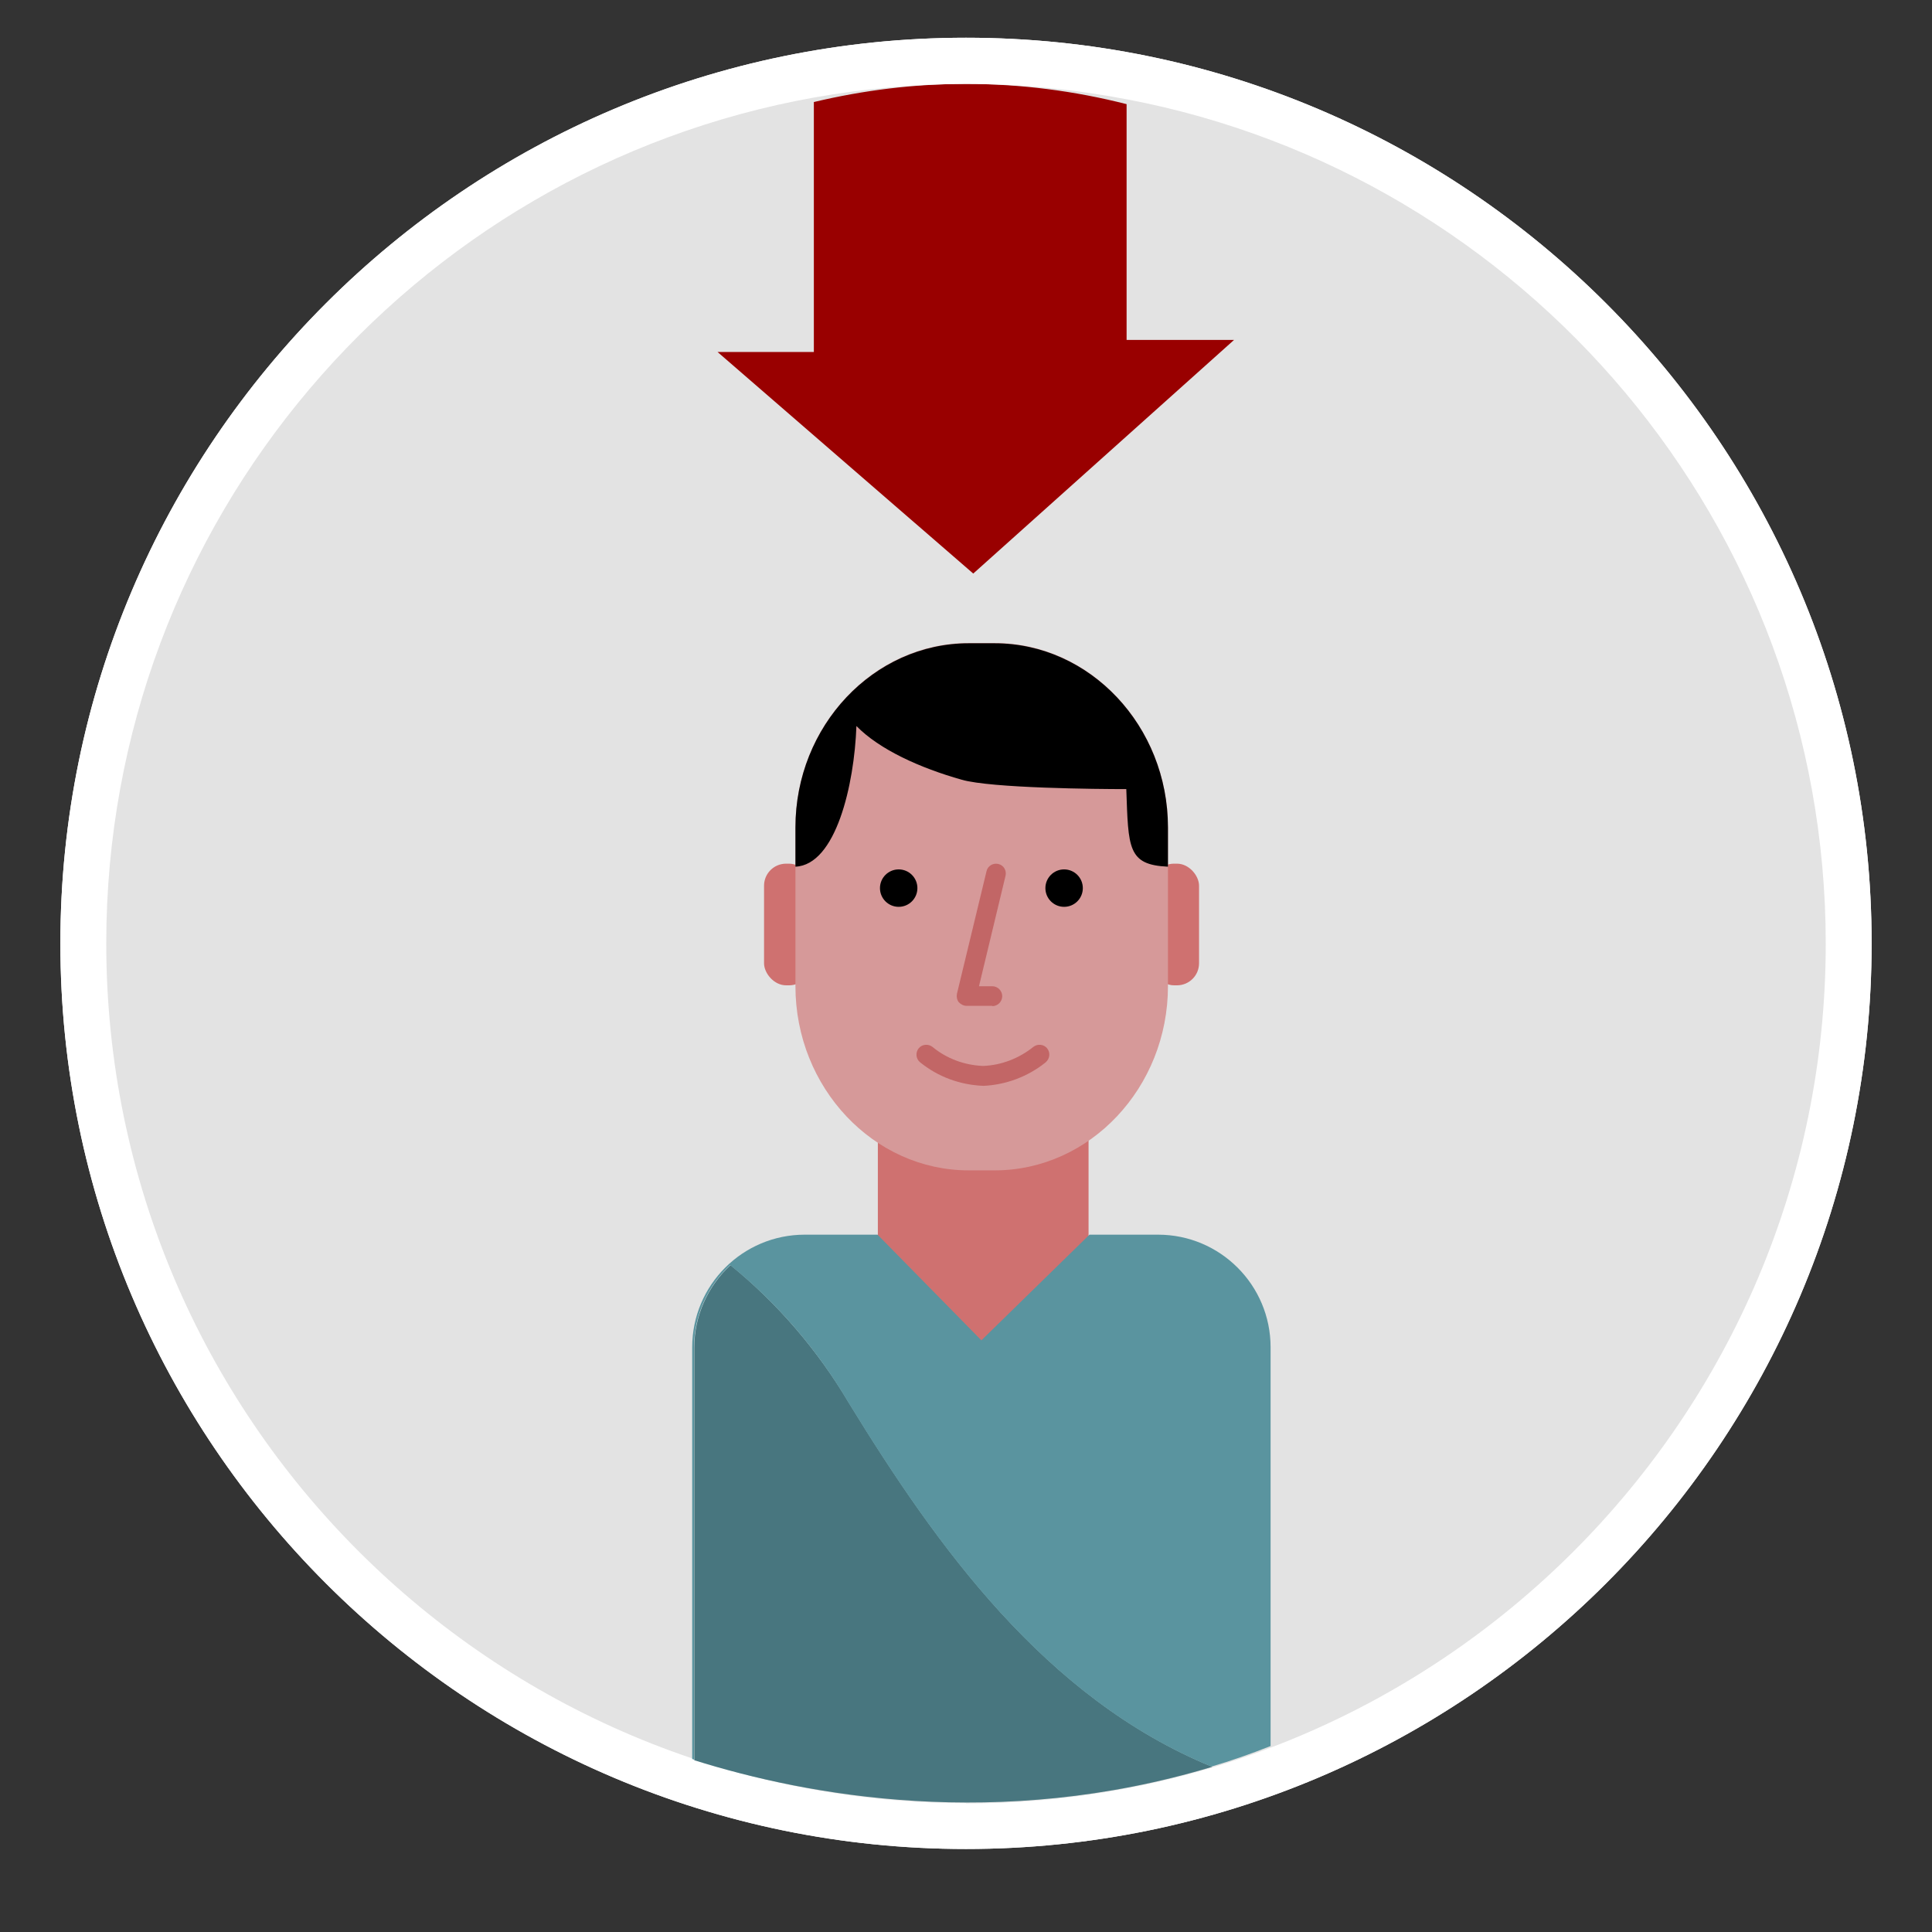
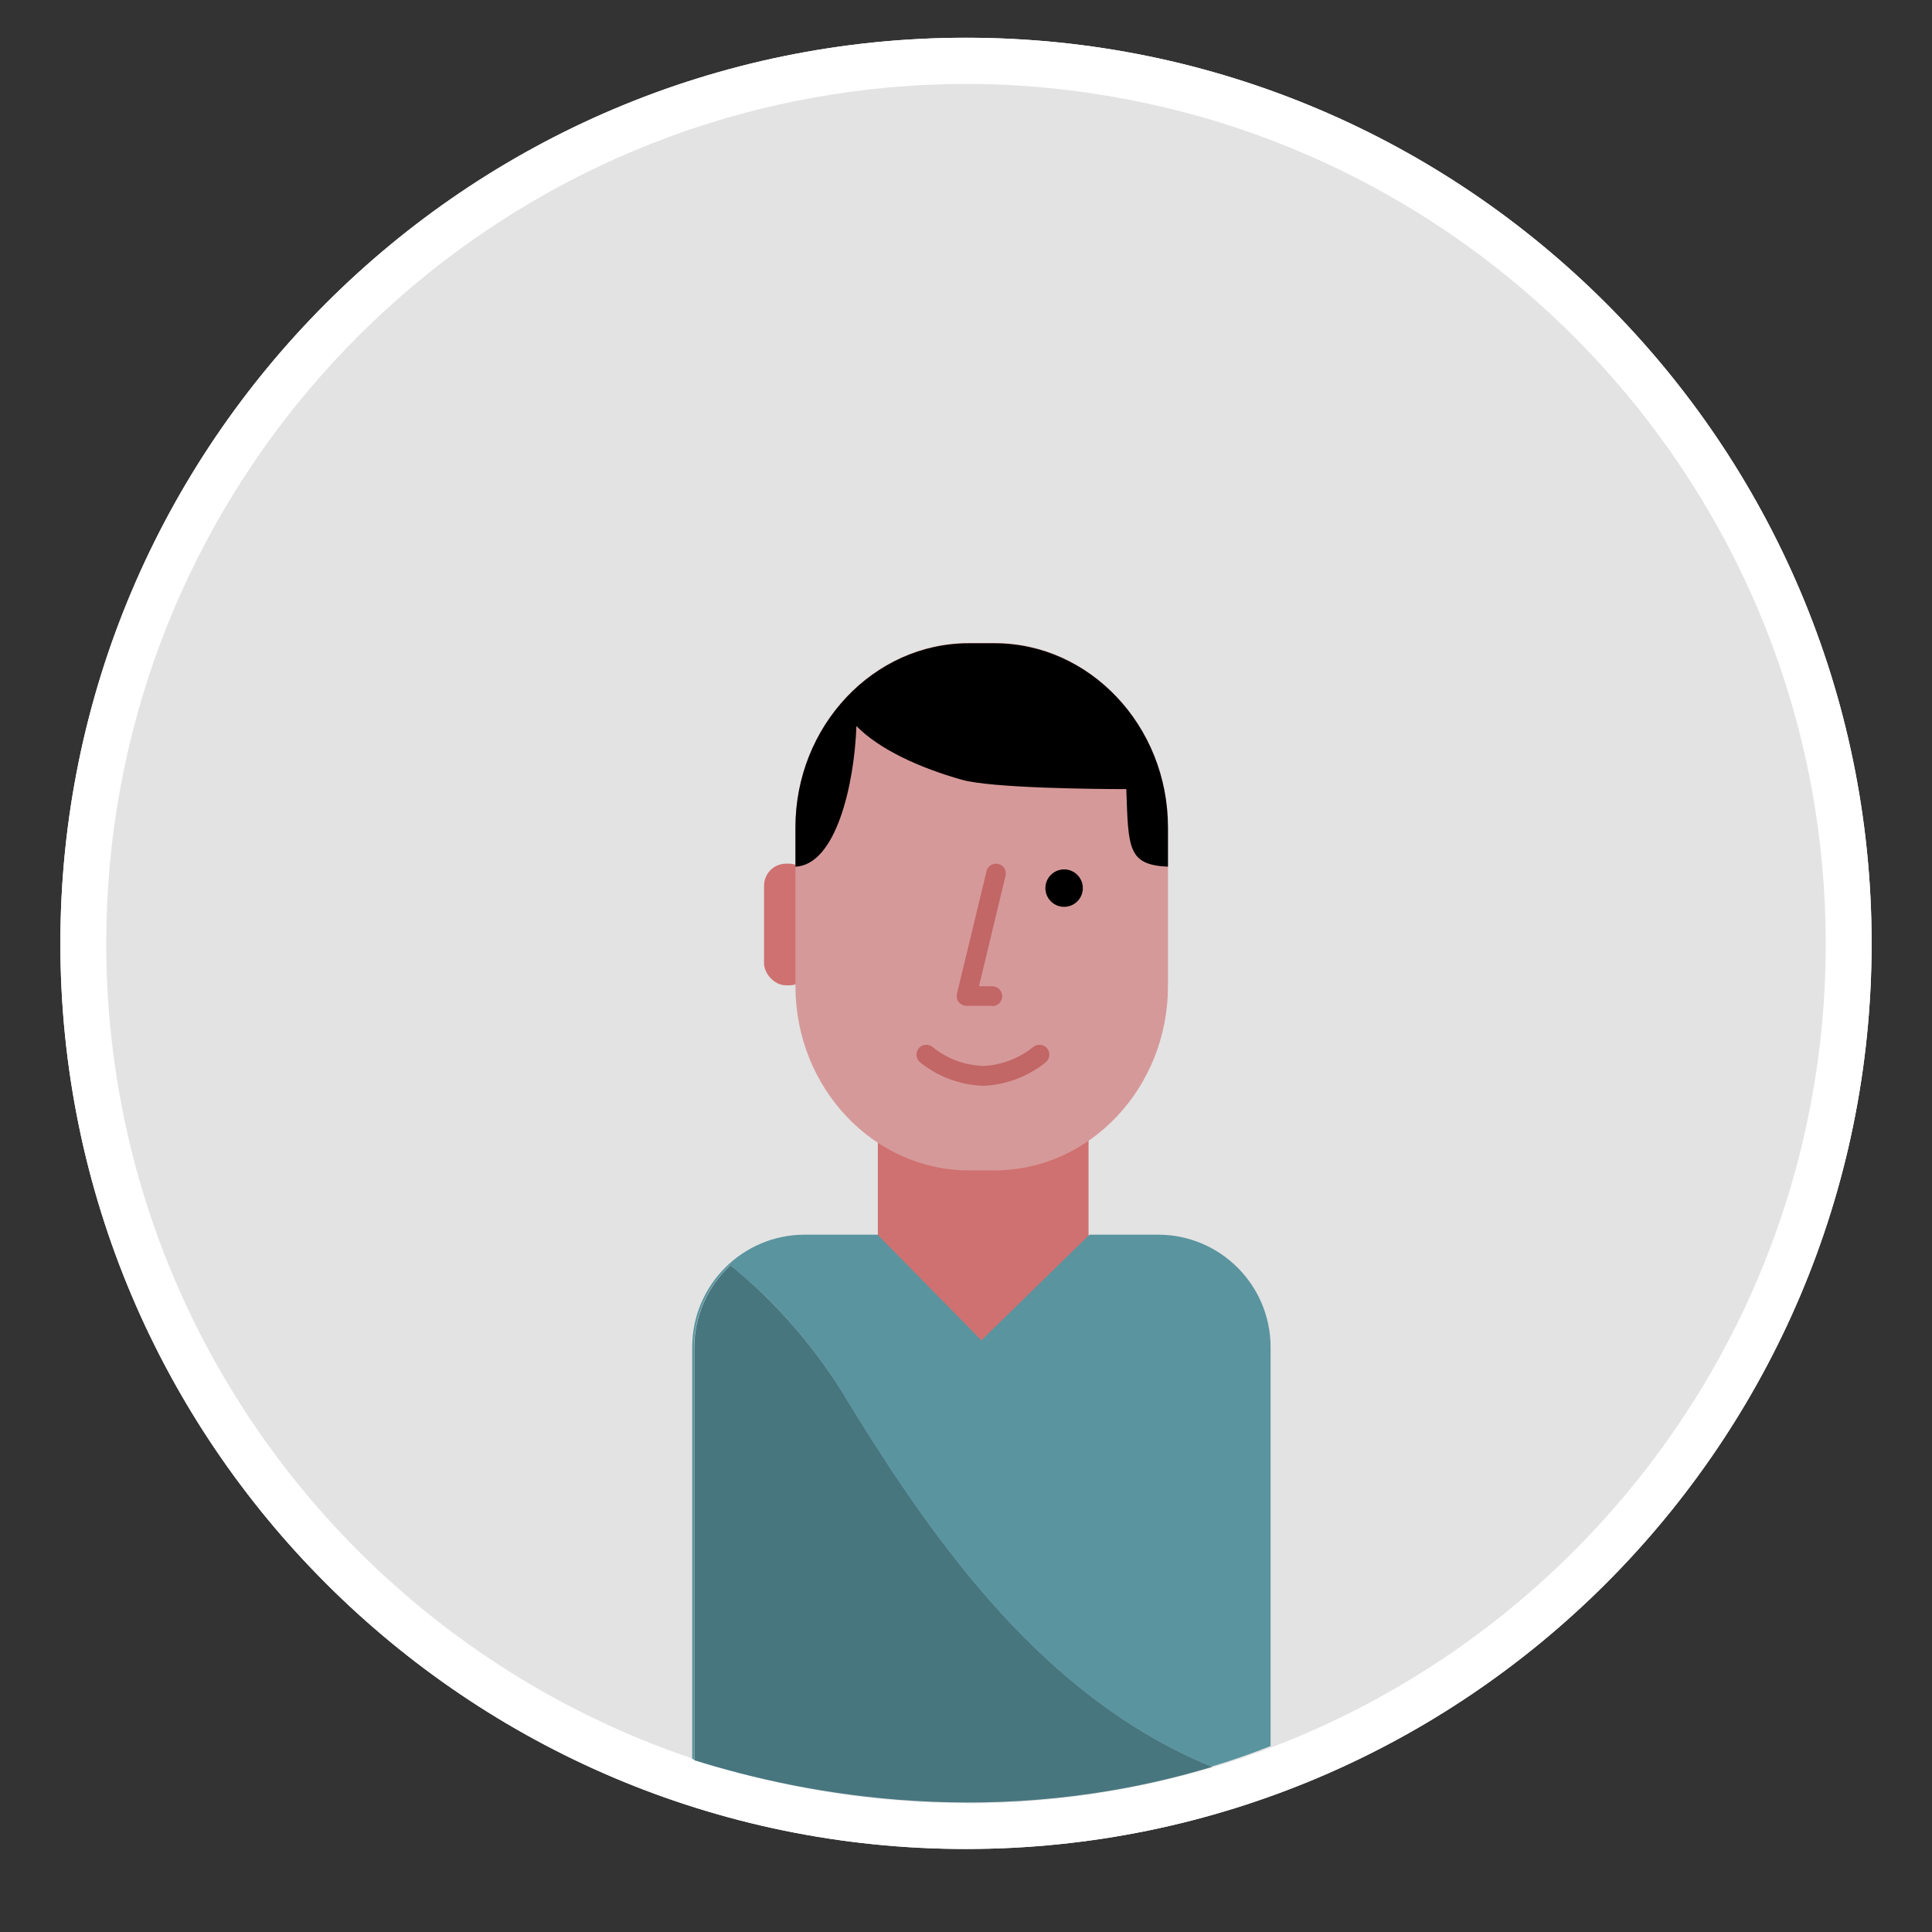
<svg xmlns="http://www.w3.org/2000/svg" id="Design_64_px" viewBox="0 0 64 64">
  <rect x="0" y="0" width="64" height="64" fill="#333333" stroke="none" />
  <defs>
    <style>.cls-1{fill:none;}.cls-2{fill:#e3e3e3;}.cls-3{fill:#fff;}.cls-4{fill:#900;}.cls-5{fill:#b7b7b7;}.cls-6{fill:#cf7170;}.cls-7{fill:#c14852;}.cls-8{fill:#c26666;}.cls-9{fill:#dd9995;}.cls-10{fill:#d69999;}.cls-11{fill:#5a949f;}.cls-12{isolation:isolate;opacity:.2;}</style>
  </defs>
  <circle class="cls-5" cx="32.3" cy="31.25" r="29.39" />
  <polygon class="cls-3" points="32.24 15.01 23.77 9.48 26.97 9.48 26.97 2.47 37.33 2.47 37.33 9.17 40.88 9.17 32.24 15.01" />
  <path class="cls-3" d="M32,61.25c-16.54,0-30-13.46-30-30S15.46,1.25,32,1.25s30,13.46,30,30-13.46,30-30,30Zm0-58.48C16.3,2.78,3.52,15.55,3.52,31.25s12.77,28.48,28.48,28.48,28.48-12.77,28.48-28.48S47.7,2.78,32,2.78Z" />
  <g id="Neck">
-     <path class="cls-6" d="M36.07,43.08l-2.87,1.75c-.38,.23-.86,.23-1.24,0l-2.88-1.76v-7.06h6.98v7.06Z" />
-   </g>
+     </g>
  <rect class="cls-6" x="25.31" y="28.61" width="1.56" height="4.03" rx=".73" ry=".73" />
  <rect class="cls-6" x="38.16" y="28.61" width="1.56" height="4.03" rx=".73" ry=".73" />
  <g id="Male_head">
    <path class="cls-9" d="M32.95,38.77h-.86c-3.15,0-5.74-2.74-5.74-6.1v-5.27c0-3.35,2.58-6.1,5.74-6.1h.86c3.15,0,5.74,2.74,5.74,6.1v5.27c0,3.35-2.58,6.1-5.74,6.1Z" />
  </g>
  <g id="Left_eye">
    <circle cx="29.77" cy="29.42" r=".62" />
  </g>
  <g id="Right_eye">
    <circle cx="35.25" cy="29.42" r=".62" />
  </g>
  <path class="cls-7" d="M32.87,33.32h-.85c-.1,0-.19-.05-.26-.12-.06-.08-.08-.18-.06-.28l.98-4.06c.04-.18,.22-.28,.39-.24,.18,.04,.28,.22,.24,.39l-.88,3.66h.44c.18,0,.33,.15,.33,.33s-.15,.33-.33,.33Z" />
  <g id="Male_hair">
-     <path d="M32.95,21.31h-.86c-3.15,0-5.74,2.74-5.74,6.1v1.3c1.34-.06,1.95-2.71,2.02-4.66,.76,.78,2.11,1.39,3.49,1.78,.98,.28,4.47,.31,5.45,.31,.07,1.95,.04,2.51,1.38,2.57v-1.3c0-3.35-2.58-6.1-5.74-6.1Z" />
-   </g>
+     </g>
  <path class="cls-7" d="M32.58,35.97c-.78-.03-1.51-.3-2.1-.78-.14-.11-.16-.32-.05-.46,.11-.14,.32-.16,.46-.05,.47,.39,1.07,.61,1.68,.63,.59-.02,1.19-.25,1.66-.63,.14-.11,.35-.09,.46,.05,.11,.14,.09,.34-.05,.46-.58,.47-1.32,.75-2.07,.78Z" />
  <path class="cls-11" d="M22.99,44.64c0-1.04,.44-2.03,1.2-2.73,1.57,1.27,2.9,2.82,3.92,4.56,2.91,4.74,6.51,9.79,12.02,12.05,.65-.19,1.3-.42,1.96-.68v-13.21c0-2.06-1.67-3.73-3.73-3.73h-2.27l-3.58,3.5-3.44-3.5h-2.41c-2.06,0-3.73,1.67-3.73,3.73v13.64s.04,.01,.06,.02v-13.67Z" />
  <path class="cls-11" d="M40.14,58.52c-5.52-2.27-9.11-7.31-12.02-12.05-1.03-1.74-2.36-3.29-3.92-4.56-.76,.7-1.2,1.69-1.2,2.73v13.67c3.73,1.17,10.07,2.35,17.15,.22Z" />
  <g class="cls-12">
    <path d="M40.14,58.52c-5.52-2.27-9.11-7.31-12.02-12.05-1.03-1.74-2.36-3.29-3.92-4.56-.76,.7-1.2,1.69-1.2,2.73v13.67c3.73,1.17,10.07,2.35,17.15,.22Z" />
  </g>
  <circle class="cls-2" cx="32.3" cy="31.25" r="29.39" />
  <path class="cls-1" d="M37.33,3.28v5.89h3.56l-8.64,5.84-8.47-5.53h3.2V3.23C13.66,5.61,3.52,17.26,3.52,31.25c0,15.7,12.77,28.48,28.48,28.48s28.48-12.77,28.48-28.48c0-13.88-9.98-25.47-23.15-27.97Z" />
-   <path class="cls-4" d="M23.77,11.66l8.47,7.34,8.64-7.74h-3.56V3.45c-1.73-.44-3.51-.67-5.33-.67-1.72,0-3.39,.21-5.03,.6V11.66h-3.2Z" />
  <path class="cls-3" d="M32,1.25C15.46,1.25,2,14.71,2,31.25s13.46,30,30,30,30-13.46,30-30S48.54,1.25,32,1.25Zm0,58.48c-15.7,0-28.48-12.77-28.48-28.48C3.52,17.26,13.66,5.61,26.97,3.23c1.63-.29,3.31-.45,5.03-.45,1.82,0,3.6,.18,5.33,.51,13.16,2.5,23.15,14.09,23.15,27.97,0,15.7-12.77,28.48-28.48,28.48Z" />
  <g id="Neck-2">
    <path class="cls-6" d="M36.07,43.08l-2.87,1.75c-.38,.23-.86,.23-1.24,0l-2.88-1.76v-7.06h6.98v7.06Z" />
  </g>
  <rect class="cls-6" x="25.31" y="28.61" width="1.56" height="4.03" rx=".73" ry=".73" />
-   <rect class="cls-6" x="38.16" y="28.61" width="1.56" height="4.03" rx=".73" ry=".73" />
  <g id="Male_head-2">
    <path class="cls-10" d="M32.95,38.77h-.86c-3.15,0-5.74-2.74-5.74-6.1v-5.27c0-3.35,2.58-6.1,5.74-6.1h.86c3.15,0,5.74,2.74,5.74,6.1v5.27c0,3.35-2.58,6.1-5.74,6.1Z" />
  </g>
  <g id="Left_eye-2">
-     <circle cx="29.77" cy="29.42" r=".62" />
-   </g>
+     </g>
  <g id="Right_eye-2">
    <circle cx="35.25" cy="29.42" r=".62" />
  </g>
  <path class="cls-8" d="M32.87,33.32h-.85c-.1,0-.19-.05-.26-.12-.06-.08-.08-.18-.06-.28l.98-4.06c.04-.18,.22-.28,.39-.24,.18,.04,.28,.22,.24,.39l-.88,3.66h.44c.18,0,.33,.15,.33,.33s-.15,.33-.33,.33Z" />
  <g id="Male_hair-2">
    <path d="M32.95,21.31h-.86c-3.15,0-5.74,2.74-5.74,6.1v1.3c1.34-.06,1.95-2.71,2.02-4.66,.76,.78,2.11,1.39,3.49,1.78,.98,.28,4.47,.31,5.45,.31,.07,1.95,.04,2.51,1.38,2.57v-1.3c0-3.35-2.58-6.1-5.74-6.1Z" />
  </g>
  <path class="cls-8" d="M32.58,35.97c-.78-.03-1.51-.3-2.1-.78-.14-.11-.16-.32-.05-.46,.11-.14,.32-.16,.46-.05,.47,.39,1.07,.61,1.68,.63,.59-.02,1.19-.25,1.66-.63,.14-.11,.35-.09,.46,.05,.11,.14,.09,.34-.05,.46-.58,.47-1.32,.75-2.07,.78Z" />
  <path class="cls-11" d="M40.14,58.52c-5.52-2.27-9.11-7.31-12.02-12.05-1.03-1.74-2.36-3.29-3.92-4.56-.76,.7-1.2,1.69-1.2,2.73v13.67c3.73,1.17,10.07,2.35,17.15,.22Z" />
  <g class="cls-12">
    <path d="M40.14,58.52c-5.52-2.27-9.11-7.31-12.02-12.05-1.03-1.74-2.36-3.29-3.92-4.56-.76,.7-1.2,1.69-1.2,2.73v13.67c3.73,1.17,10.07,2.35,17.15,.22Z" />
  </g>
  <path class="cls-11" d="M22.99,44.64c0-1.04,.44-2.03,1.2-2.73,1.57,1.27,2.9,2.82,3.92,4.56,2.91,4.74,6.51,9.79,12.02,12.05,.65-.19,1.3-.42,1.96-.68v-13.21c0-2.06-1.67-3.73-3.73-3.73h-2.27l-3.58,3.5-3.44-3.5h-2.41c-2.06,0-3.73,1.67-3.73,3.73v13.64s.04,.01,.06,.02v-13.67Z" />
</svg>